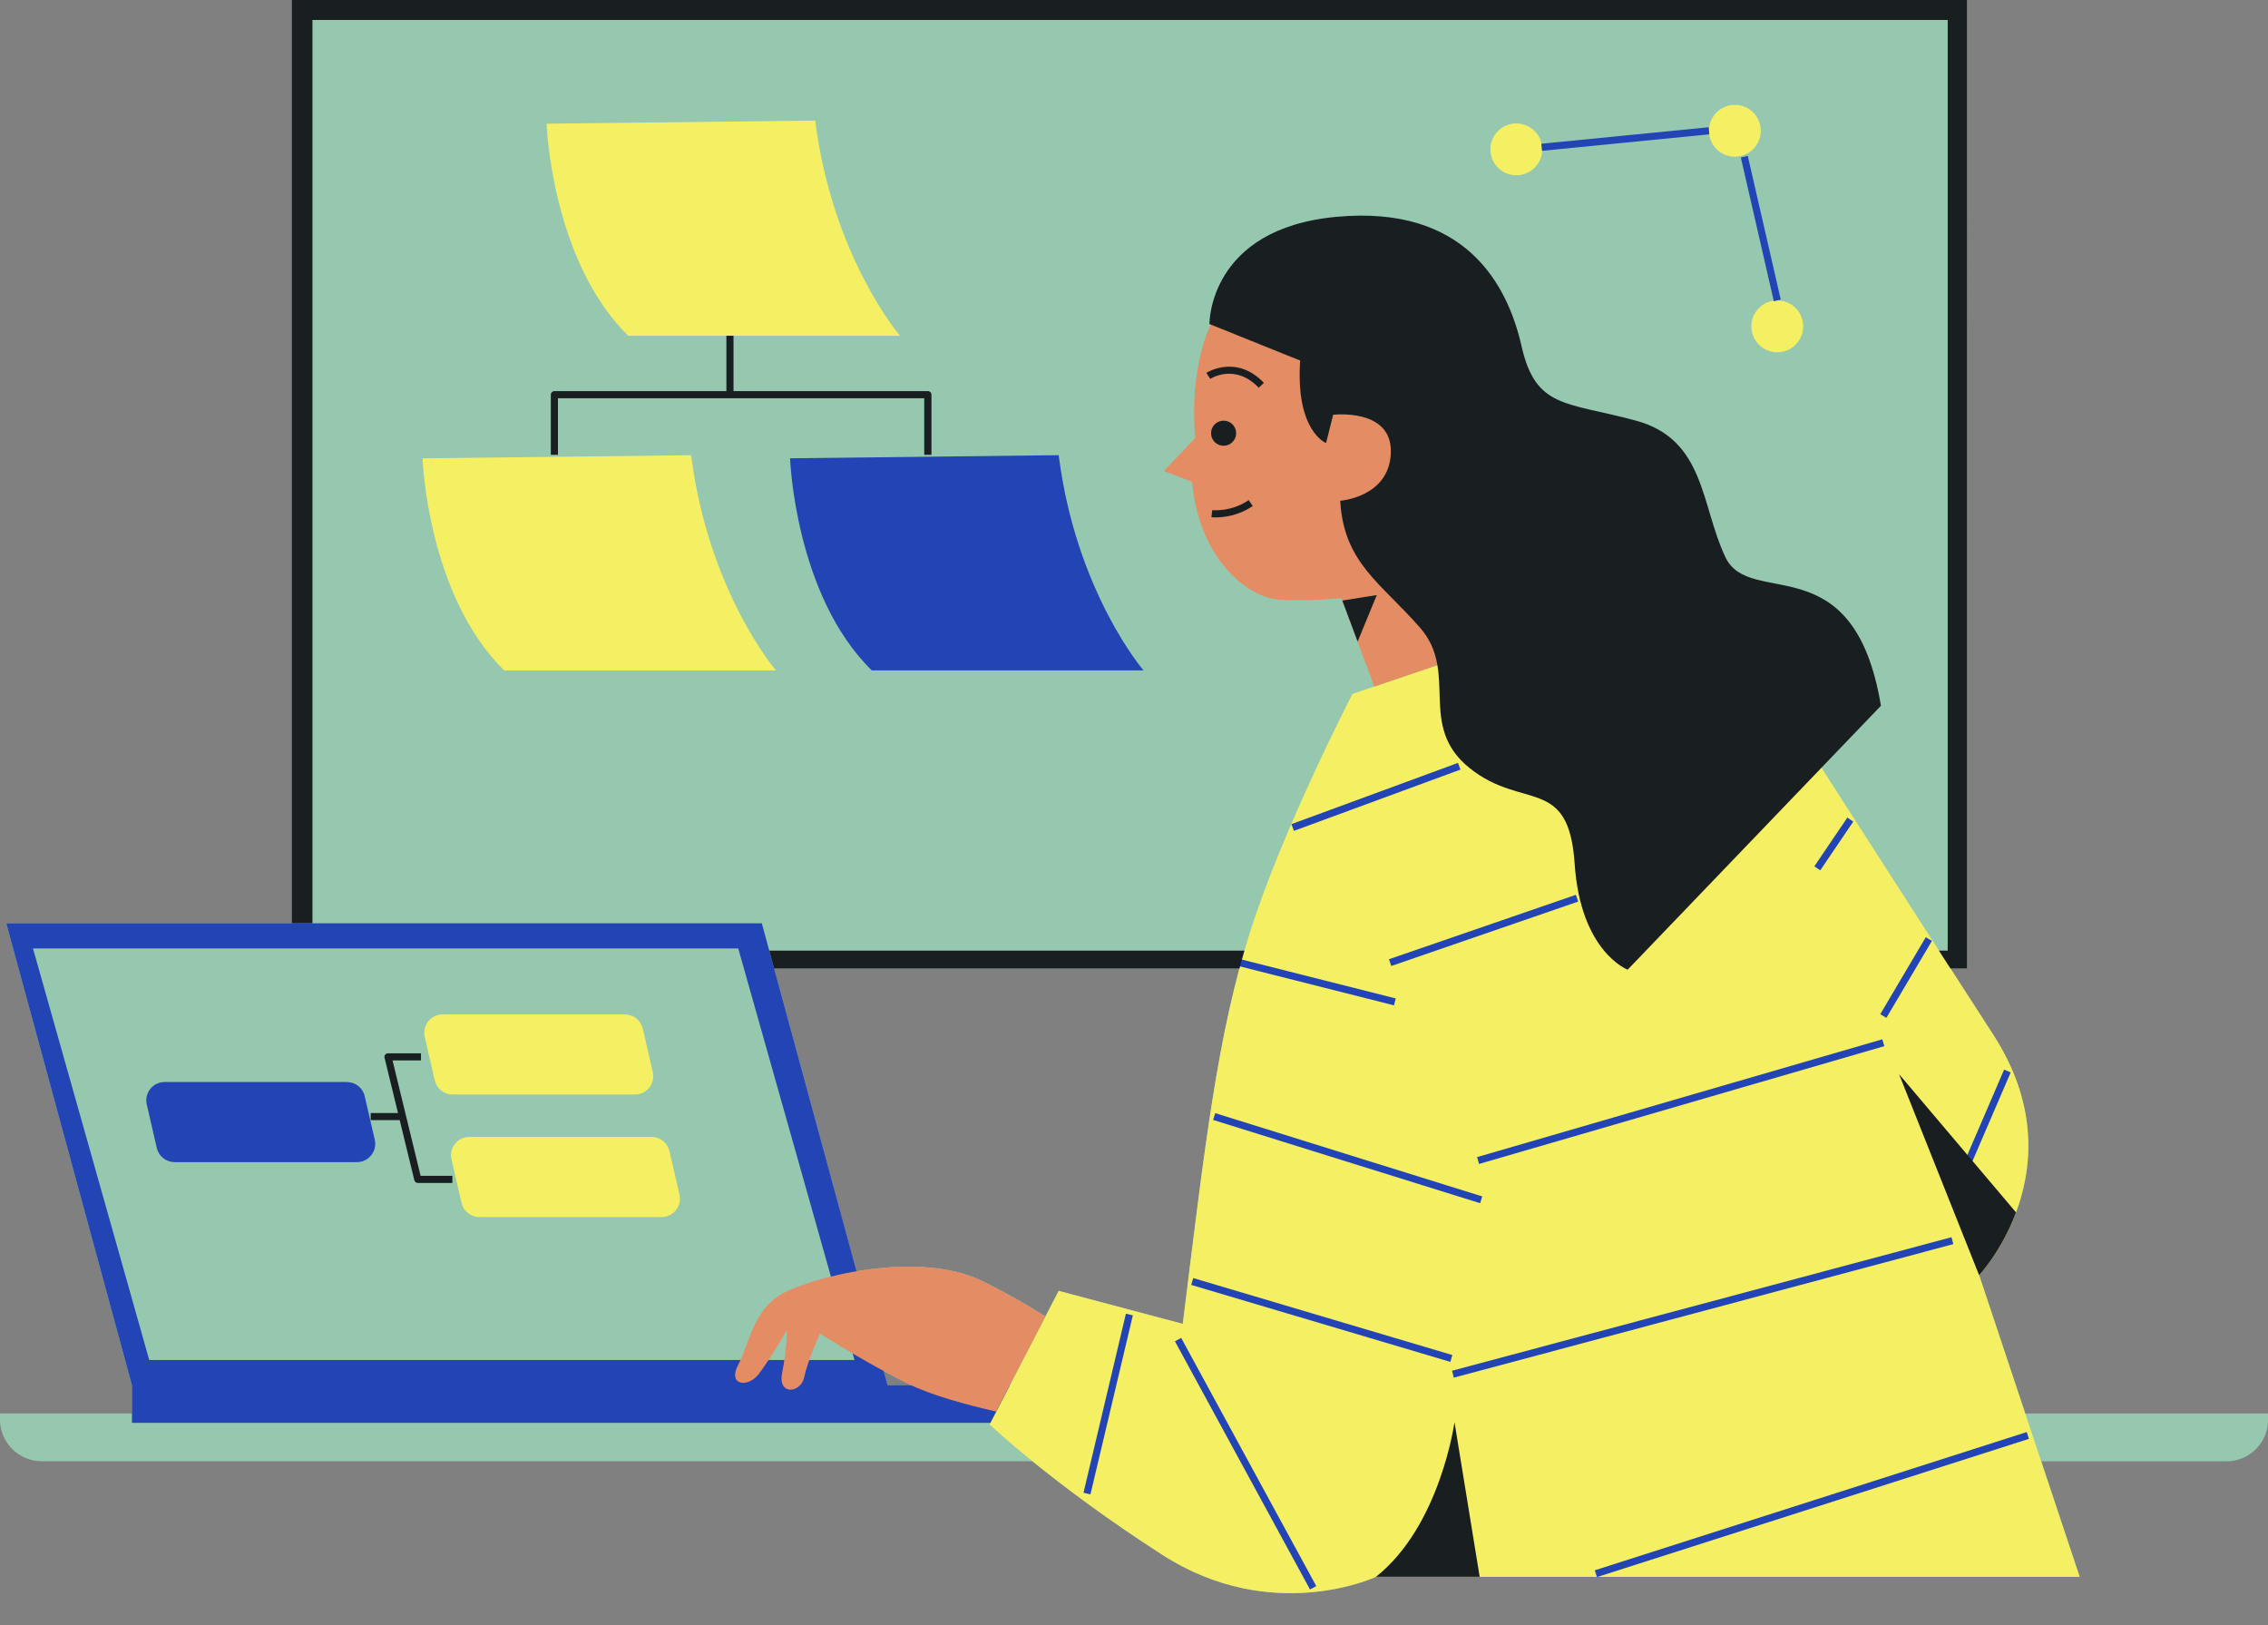
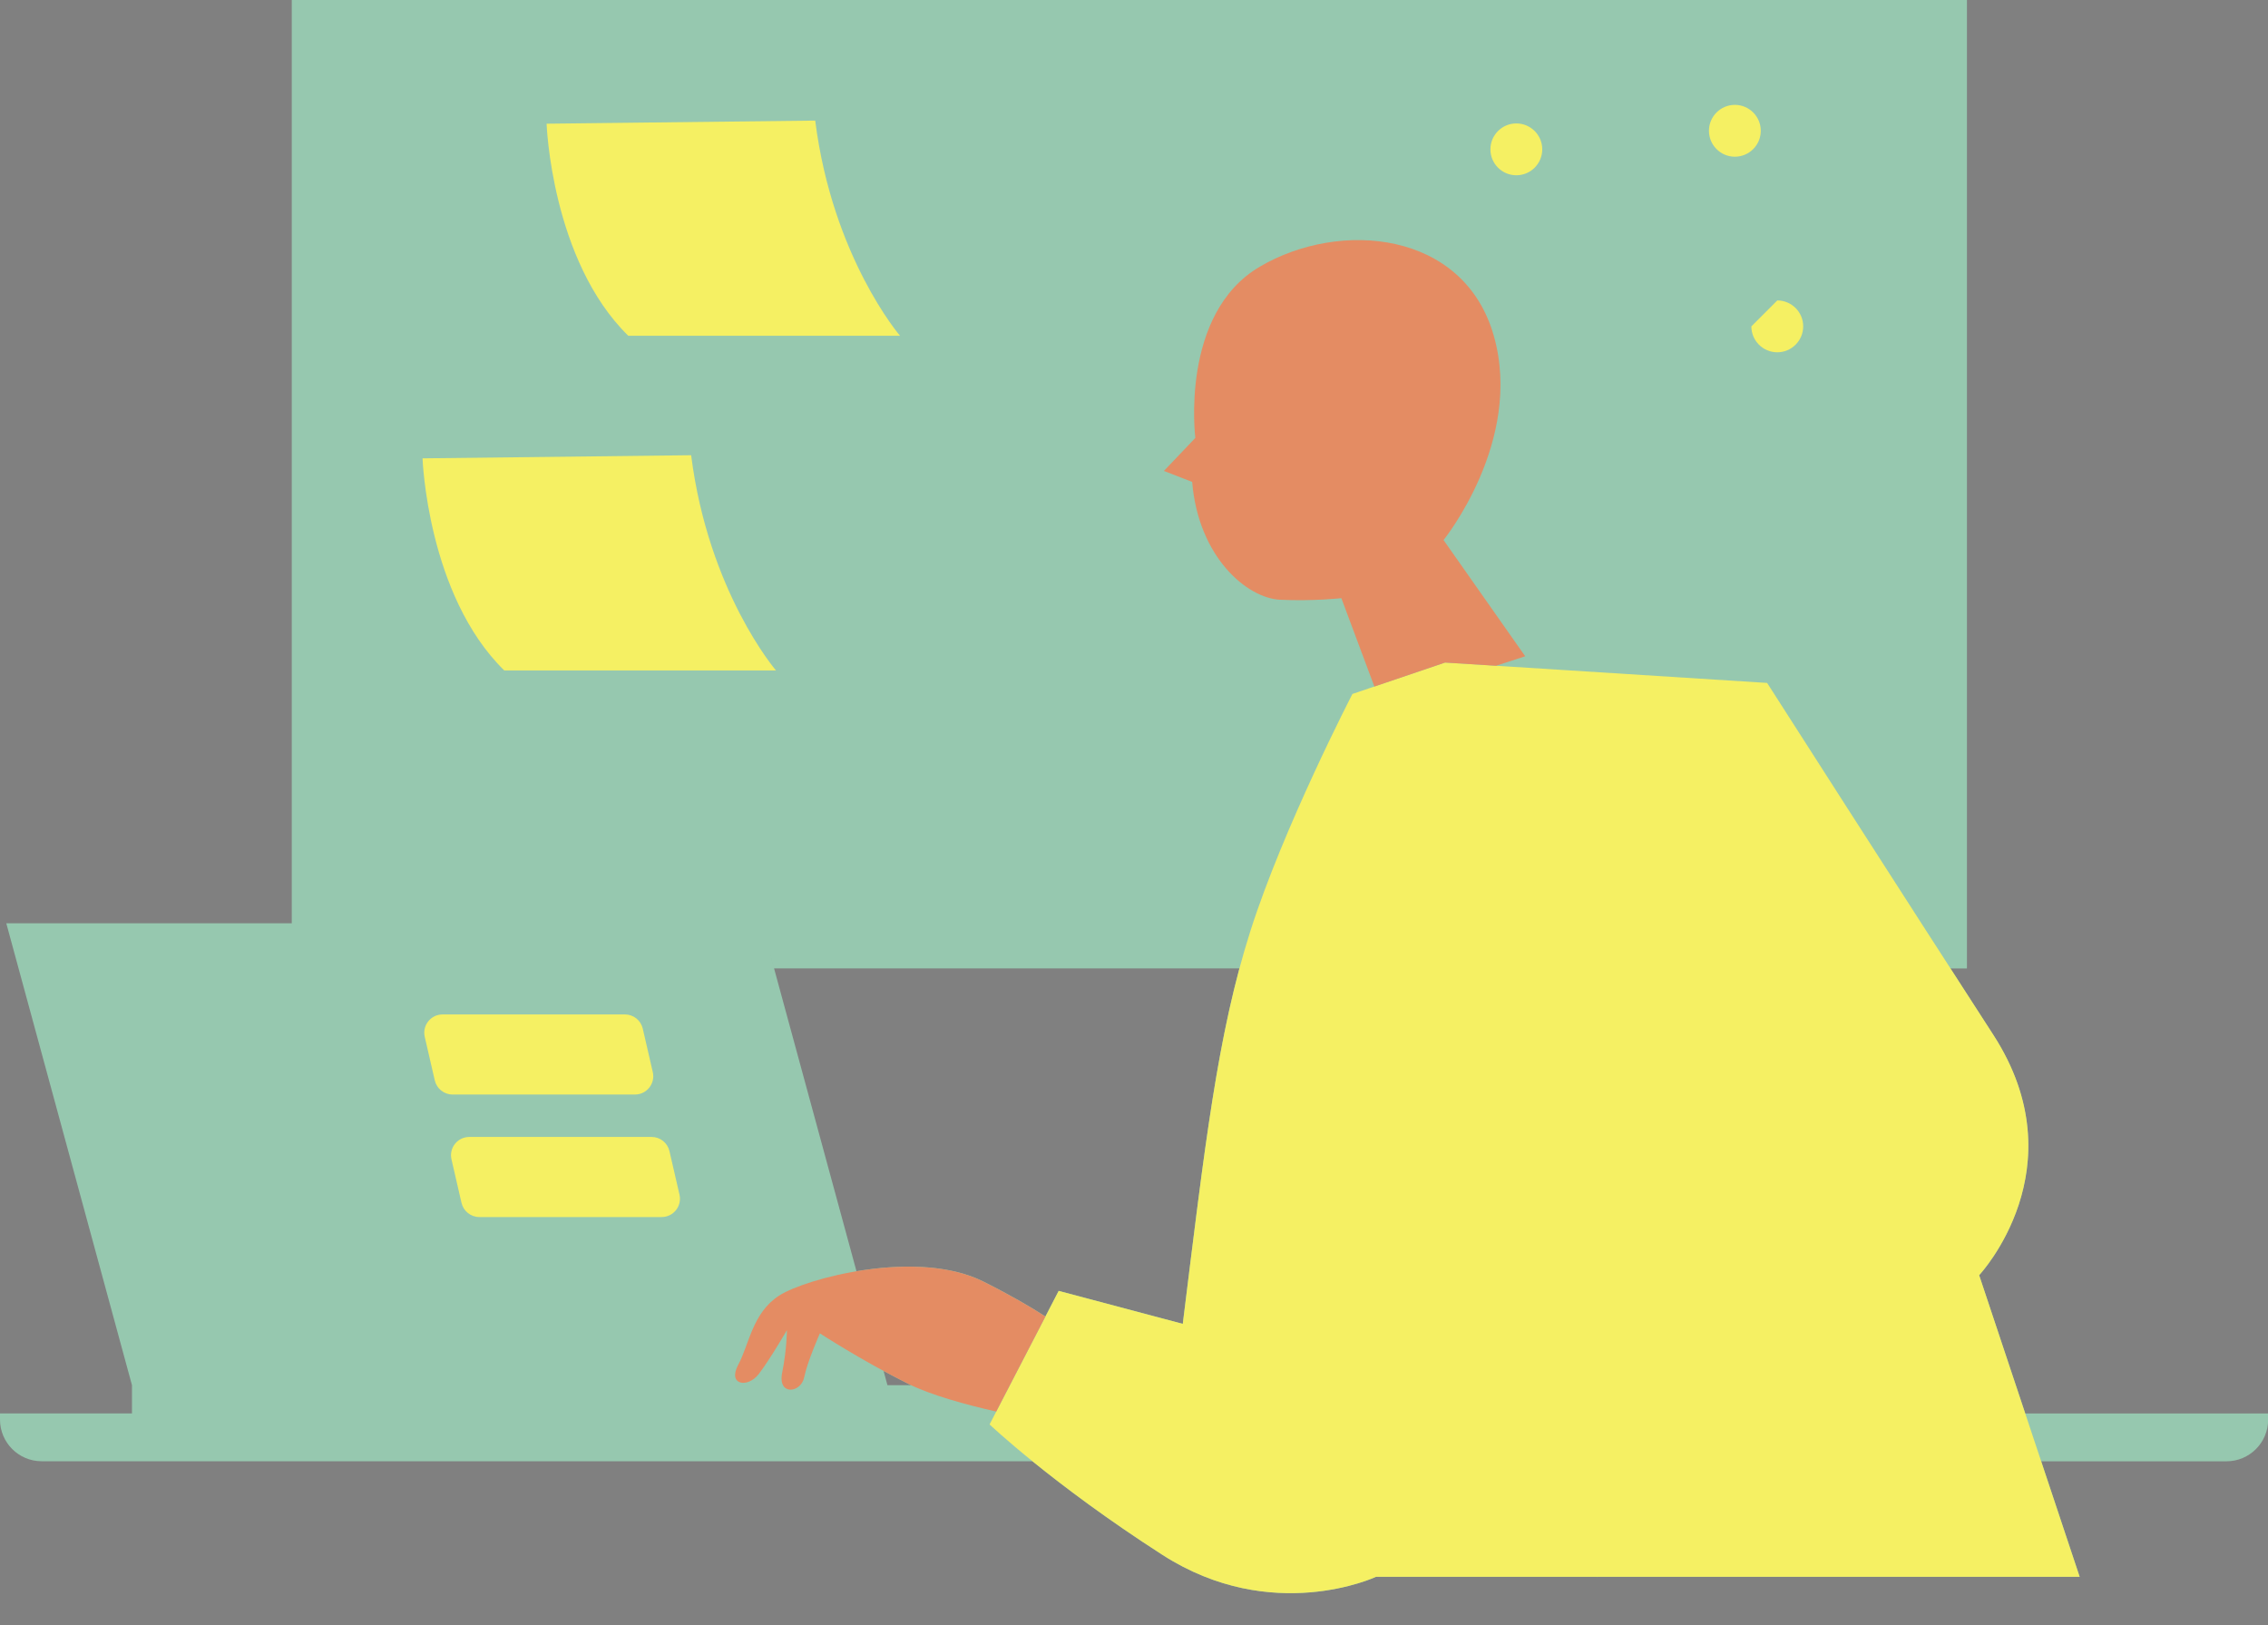
<svg xmlns="http://www.w3.org/2000/svg" height="353.7" preserveAspectRatio="xMidYMid meet" version="1.0" viewBox="0.0 0.0 493.6 353.7" width="493.6" zoomAndPan="magnify">
  <rect x="0.0" y="0.0" width="493.6" height="353.7" fill="#808080" stroke="none" />
  <g id="change1_1">
    <path d="M440.76,307.58l-10.03-30.08c0,0,0.02-0.02,0.06-0.06c0.02-0.02,0.04-0.05,0.06-0.07 c0.03-0.03,0.06-0.06,0.1-0.11c0.04-0.05,0.1-0.12,0.16-0.18c0.04-0.04,0.06-0.07,0.1-0.12c0.07-0.08,0.15-0.18,0.24-0.28 c0.04-0.05,0.07-0.09,0.11-0.14c0.09-0.11,0.19-0.23,0.29-0.36c0.05-0.06,0.09-0.11,0.14-0.17c0.11-0.14,0.22-0.28,0.33-0.44 c0.05-0.07,0.11-0.14,0.16-0.21c0.12-0.16,0.25-0.33,0.38-0.51c0.06-0.08,0.11-0.16,0.17-0.24c0.13-0.19,0.27-0.38,0.41-0.59 c0.06-0.09,0.12-0.18,0.19-0.27c0.15-0.21,0.29-0.44,0.44-0.67c0.06-0.1,0.13-0.2,0.19-0.3c0.15-0.24,0.31-0.48,0.46-0.74 c0.07-0.11,0.13-0.22,0.2-0.33c0.16-0.26,0.32-0.53,0.48-0.81c0.07-0.12,0.13-0.23,0.2-0.35c0.16-0.29,0.32-0.58,0.49-0.88 c0.07-0.12,0.13-0.25,0.2-0.38c0.16-0.31,0.33-0.62,0.49-0.95c0.06-0.12,0.12-0.25,0.19-0.38c0.17-0.34,0.33-0.68,0.49-1.04 c0.05-0.12,0.11-0.25,0.16-0.37c0.17-0.37,0.33-0.75,0.5-1.14c0.04-0.1,0.08-0.2,0.12-0.3c0.17-0.42,0.34-0.85,0.51-1.28 c0,0,0,0,0,0l0,0c3.56-9.54,4.99-23.27-4.95-38.64c-3.61-5.58-7.65-11.84-11.82-18.32h0c0.84,1.3,1.67,2.6,2.5,3.88h3.6V0H63.5 v200.92H1.37l27.35,100.5v6.15H0v1.35c0,5,4.06,9.06,9.06,9.06H224.7c6.42,5.2,15.98,12.46,28.27,20.36 c23.93,15.38,46.49,4.79,46.49,4.79h22.57h25.5l0.02,0.06l0.18-0.06h104.88l-8.38-25.14h40.34c5,0,9.06-4.06,9.06-9.06v-1.35H440.76 z M227.53,286.48c-3.08-2-7.48-4.59-13.53-7.62c-7.79-3.9-18.5-3.76-27.6-2.23l-18.83-69.19l0.9,3.3h101.27 c-5.48,20.4-8.11,43.29-12.33,77.34l-27.01-7.18L227.53,286.48z M197.59,301.09c0.23,0.12,0.5,0.23,0.74,0.34h-5.19l-0.84-3.1 C193.99,299.24,195.77,300.17,197.59,301.09z" fill="#96C8AF" />
  </g>
  <g id="change2_1">
-     <path d="M452.61,343.13H299.46c0,0-22.56,10.6-46.49-4.79c-23.93-15.38-37.6-28.37-37.6-28.37l15.04-29.06 l27.01,7.18c4.79-38.63,7.52-62.9,14.7-85.46c7.18-22.56,22.22-51.62,22.22-51.62l20.17-6.84l70.08,4.44 c0,0,30.42,47.52,49.23,76.57c18.8,29.06-3.08,52.3-3.08,52.3L452.61,343.13z M91.96,99.74c0,0,1.03,29.74,17.78,46.15h59.14 c0,0-14.7-17.09-18.46-46.83L91.96,99.74z M118.96,26.92c0,0,1.03,29.74,17.78,46.15h59.14c0,0-14.7-17.09-18.46-46.83L118.96,26.92 z M138.19,238.18c2.56,0,4.46-2.38,3.88-4.88l-2.18-9.46c-0.42-1.81-2.03-3.09-3.88-3.09H96.32c-2.56,0-4.46,2.38-3.88,4.88 l2.18,9.46c0.42,1.81,2.03,3.09,3.88,3.09H138.19z M145.7,250.5c-0.42-1.81-2.03-3.09-3.88-3.09h-39.68c-2.56,0-4.46,2.38-3.88,4.88 l2.18,9.46c0.42,1.81,2.03,3.09,3.88,3.09H144c2.56,0,4.46-2.38,3.88-4.88L145.7,250.5z M377.57,34.1c3.12,0,5.64-2.53,5.64-5.64 s-2.53-5.64-5.64-5.64s-5.64,2.53-5.64,5.64S374.46,34.1,377.57,34.1z M381.16,71.02c0,3.12,2.53,5.64,5.64,5.64 s5.64-2.53,5.64-5.64c0-3.12-2.53-5.64-5.64-5.64S381.16,67.9,381.16,71.02z M330.01,38.14c3.12,0,5.64-2.53,5.64-5.64 c0-3.12-2.53-5.64-5.64-5.64c-3.12,0-5.64,2.53-5.64,5.64C324.37,35.62,326.9,38.14,330.01,38.14z" fill="#F5F063" />
+     <path d="M452.61,343.13H299.46c0,0-22.56,10.6-46.49-4.79c-23.93-15.38-37.6-28.37-37.6-28.37l15.04-29.06 l27.01,7.18c4.79-38.63,7.52-62.9,14.7-85.46c7.18-22.56,22.22-51.62,22.22-51.62l20.17-6.84l70.08,4.44 c0,0,30.42,47.52,49.23,76.57c18.8,29.06-3.08,52.3-3.08,52.3L452.61,343.13z M91.96,99.74c0,0,1.03,29.74,17.78,46.15h59.14 c0,0-14.7-17.09-18.46-46.83L91.96,99.74z M118.96,26.92c0,0,1.03,29.74,17.78,46.15h59.14c0,0-14.7-17.09-18.46-46.83L118.96,26.92 z M138.19,238.18c2.56,0,4.46-2.38,3.88-4.88l-2.18-9.46c-0.42-1.81-2.03-3.09-3.88-3.09H96.32c-2.56,0-4.46,2.38-3.88,4.88 l2.18,9.46c0.42,1.81,2.03,3.09,3.88,3.09H138.19z M145.7,250.5c-0.42-1.81-2.03-3.09-3.88-3.09h-39.68c-2.56,0-4.46,2.38-3.88,4.88 l2.18,9.46c0.42,1.81,2.03,3.09,3.88,3.09H144c2.56,0,4.46-2.38,3.88-4.88L145.7,250.5z M377.57,34.1c3.12,0,5.64-2.53,5.64-5.64 s-2.53-5.64-5.64-5.64s-5.64,2.53-5.64,5.64S374.46,34.1,377.57,34.1z M381.16,71.02c0,3.12,2.53,5.64,5.64,5.64 s5.64-2.53,5.64-5.64c0-3.12-2.53-5.64-5.64-5.64z M330.01,38.14c3.12,0,5.64-2.53,5.64-5.64 c0-3.12-2.53-5.64-5.64-5.64c-3.12,0-5.64,2.53-5.64,5.64C324.37,35.62,326.9,38.14,330.01,38.14z" fill="#F5F063" />
  </g>
  <g id="change3_1">
-     <path d="M165.8,200.92H1.37l27.35,100.5v8.2h186.83l4.25-8.2h-26.64L165.8,200.92z M7.18,206.39h153.49l25.3,89.56 H32.48L7.18,206.39z M303.38,218.77l-33.84-8.55l0.38-1.5l33.84,8.55L303.38,218.77z M322.13,261.83l-58.11-18.12l0.46-1.48 l58.11,18.12L322.13,261.83z M316.09,294.87l-0.44,1.49l-56.4-16.75l0.44-1.49L316.09,294.87z M257.07,291.14l29.4,54.01l-1.36,0.74 l-29.4-54.01L257.07,291.14z M245.04,285.87l1.51,0.36l-9.23,38.97l-1.51-0.36L245.04,285.87z M321.9,253.29l-0.43-1.49l88.2-25.64 l0.43,1.49L321.9,253.29z M425.12,270.73l-108.71,29.06l-0.4-1.5l108.71-29.06L425.12,270.73z M441.57,313.11l-94.01,30.08 l-0.47-1.48l94.01-30.08L441.57,313.11z M342.97,194.72l0.51,1.47l-40.68,14.02l-0.51-1.47L342.97,194.72z M281.61,180.8l-0.54-1.46 l36.24-13.33l0.54,1.46L281.61,180.8z M396.16,189.39l-1.29-0.87l7.18-10.6l1.29,0.87L396.16,189.39z M410.55,221.49l-1.34-0.79 l9.91-16.75l1.34,0.79L410.55,221.49z M427,257.98l-1.43-0.61l10.6-24.61l1.43,0.61L427,257.98z M230.41,99.05 c3.76,29.74,18.46,46.83,18.46,46.83h-59.14c-16.75-16.41-17.78-46.15-17.78-46.15L230.41,99.05z M34.12,249.8l-2.18-9.46 c-0.58-2.5,1.32-4.88,3.88-4.88h39.68c1.86,0,3.47,1.28,3.88,3.09l2.18,9.46c0.58,2.5-1.32,4.88-3.88,4.88H38 C36.14,252.88,34.53,251.6,34.12,249.8z M386.05,65.55l-7.18-31.28l1.51-0.35l7.18,31.28L386.05,65.55z M335.6,32.82l-0.15-1.54 l36.41-3.59l0.15,1.54L335.6,32.82z" fill="#2244B4" />
-   </g>
+     </g>
  <g id="change4_1">
    <path d="M331.94,142.81l-6.35,2.07l-11.09-0.7l-15.39,5.22l-7.18-19.23c0,0-6.15,0.68-13.33,0.34 c-7.18-0.34-17.78-9.23-19.14-25.64l-6.15-2.39l6.84-7.18c0,0-3.42-27.01,14.02-37.26c17.43-10.26,44.44-7.86,50.94,15.04 c6.5,22.9-10.94,44.44-10.94,44.44L331.94,142.81z M169.56,281.94c-5.81,3.76-6.5,10.6-8.89,15.04c-2.39,4.44,2.05,5.13,4.44,2.05 c2.39-3.08,6.15-9.57,6.15-9.57s0,4.1-1.03,9.23c-1.03,5.13,4.1,4.44,4.79,1.03c0.68-3.42,3.42-9.57,3.42-9.57 s8.89,5.81,19.14,10.94c5,2.5,12.67,4.59,19.23,6.08l10.71-20.68c-3.08-2-7.48-4.59-13.53-7.62 C199.64,271.69,175.37,278.18,169.56,281.94z" fill="#E48C63" />
  </g>
  <g id="change5_1">
-     <path d="M167.42,206.87h103.41c-0.37,1.28-0.74,2.58-1.08,3.88H168.47L167.42,206.87z M423.89,206.87h-1.9 c0.84,1.3,1.67,2.6,2.5,3.88h3.6V0H63.5v200.92H68V4.34h355.89V206.87z M375.52,121.27c-5.38-11.28-4.36-25.64-19.49-29.74 s-21.79-2.56-24.87-16.15c-3.08-13.59-12.31-30.77-40.25-28.2c-27.95,2.56-27.69,23.33-27.69,23.33l19.74,7.95 c-1.03,15.38,5.64,17.95,5.64,17.95l1.54-6.15c0,0,12.82-1.54,12.56,8.2c-0.26,9.74-11.02,10.51-11.02,10.51 c0.77,13.59,8.97,17.95,17.43,27.69c8.46,9.74-0.77,21.28,10.77,30.51c11.54,9.23,21.54,1.54,22.82,20.77 c1.28,19.23,11.54,23.07,11.54,23.07l55.12-57.43C403.47,118.2,380.91,132.55,375.52,121.27z M266.3,97c1.51,0,2.73-1.22,2.73-2.73 s-1.22-2.73-2.73-2.73s-2.73,1.22-2.73,2.73S264.79,97,266.3,97z M262.55,81.14l0.85,1.3c0.22-0.14,5.45-3.4,10.55,1.94l1.12-1.07 C269.05,77.01,262.61,81.09,262.55,81.14z M263.83,111.01l-0.18,1.54c0.05,0.01,0.39,0.04,0.95,0.04c1.58,0,4.87-0.3,8.04-2.48 l-0.88-1.28C267.96,111.45,263.87,111.02,263.83,111.01z M201.17,98.97h1.55V85.89c0-0.43-0.35-0.78-0.78-0.78h-42.3V73.07h-1.55 v12.04h-37.43c-0.43,0-0.78,0.35-0.78,0.78v13.08h1.55v-12.3h79.72V98.97z M413.3,233.74l17.43,43.76c0,0,4.86-5.17,8.03-13.67 L413.3,233.74z M85.43,230.76h6.19v-1.55h-7.18c-0.24,0-0.46,0.11-0.61,0.3c-0.15,0.19-0.2,0.43-0.14,0.66l2.93,12.03h-5.94v1.55 h6.31l3.19,13.08c0.08,0.35,0.4,0.59,0.75,0.59h7.52v-1.55h-6.91L85.43,230.76z M292.14,130.69l3.33,8.92l4.17-10.12L292.14,130.69z M299.46,343.13h22.57l-5.48-33.67C316.55,309.46,313.48,332.02,299.46,343.13z" fill="#191E20" />
-   </g>
+     </g>
</svg>